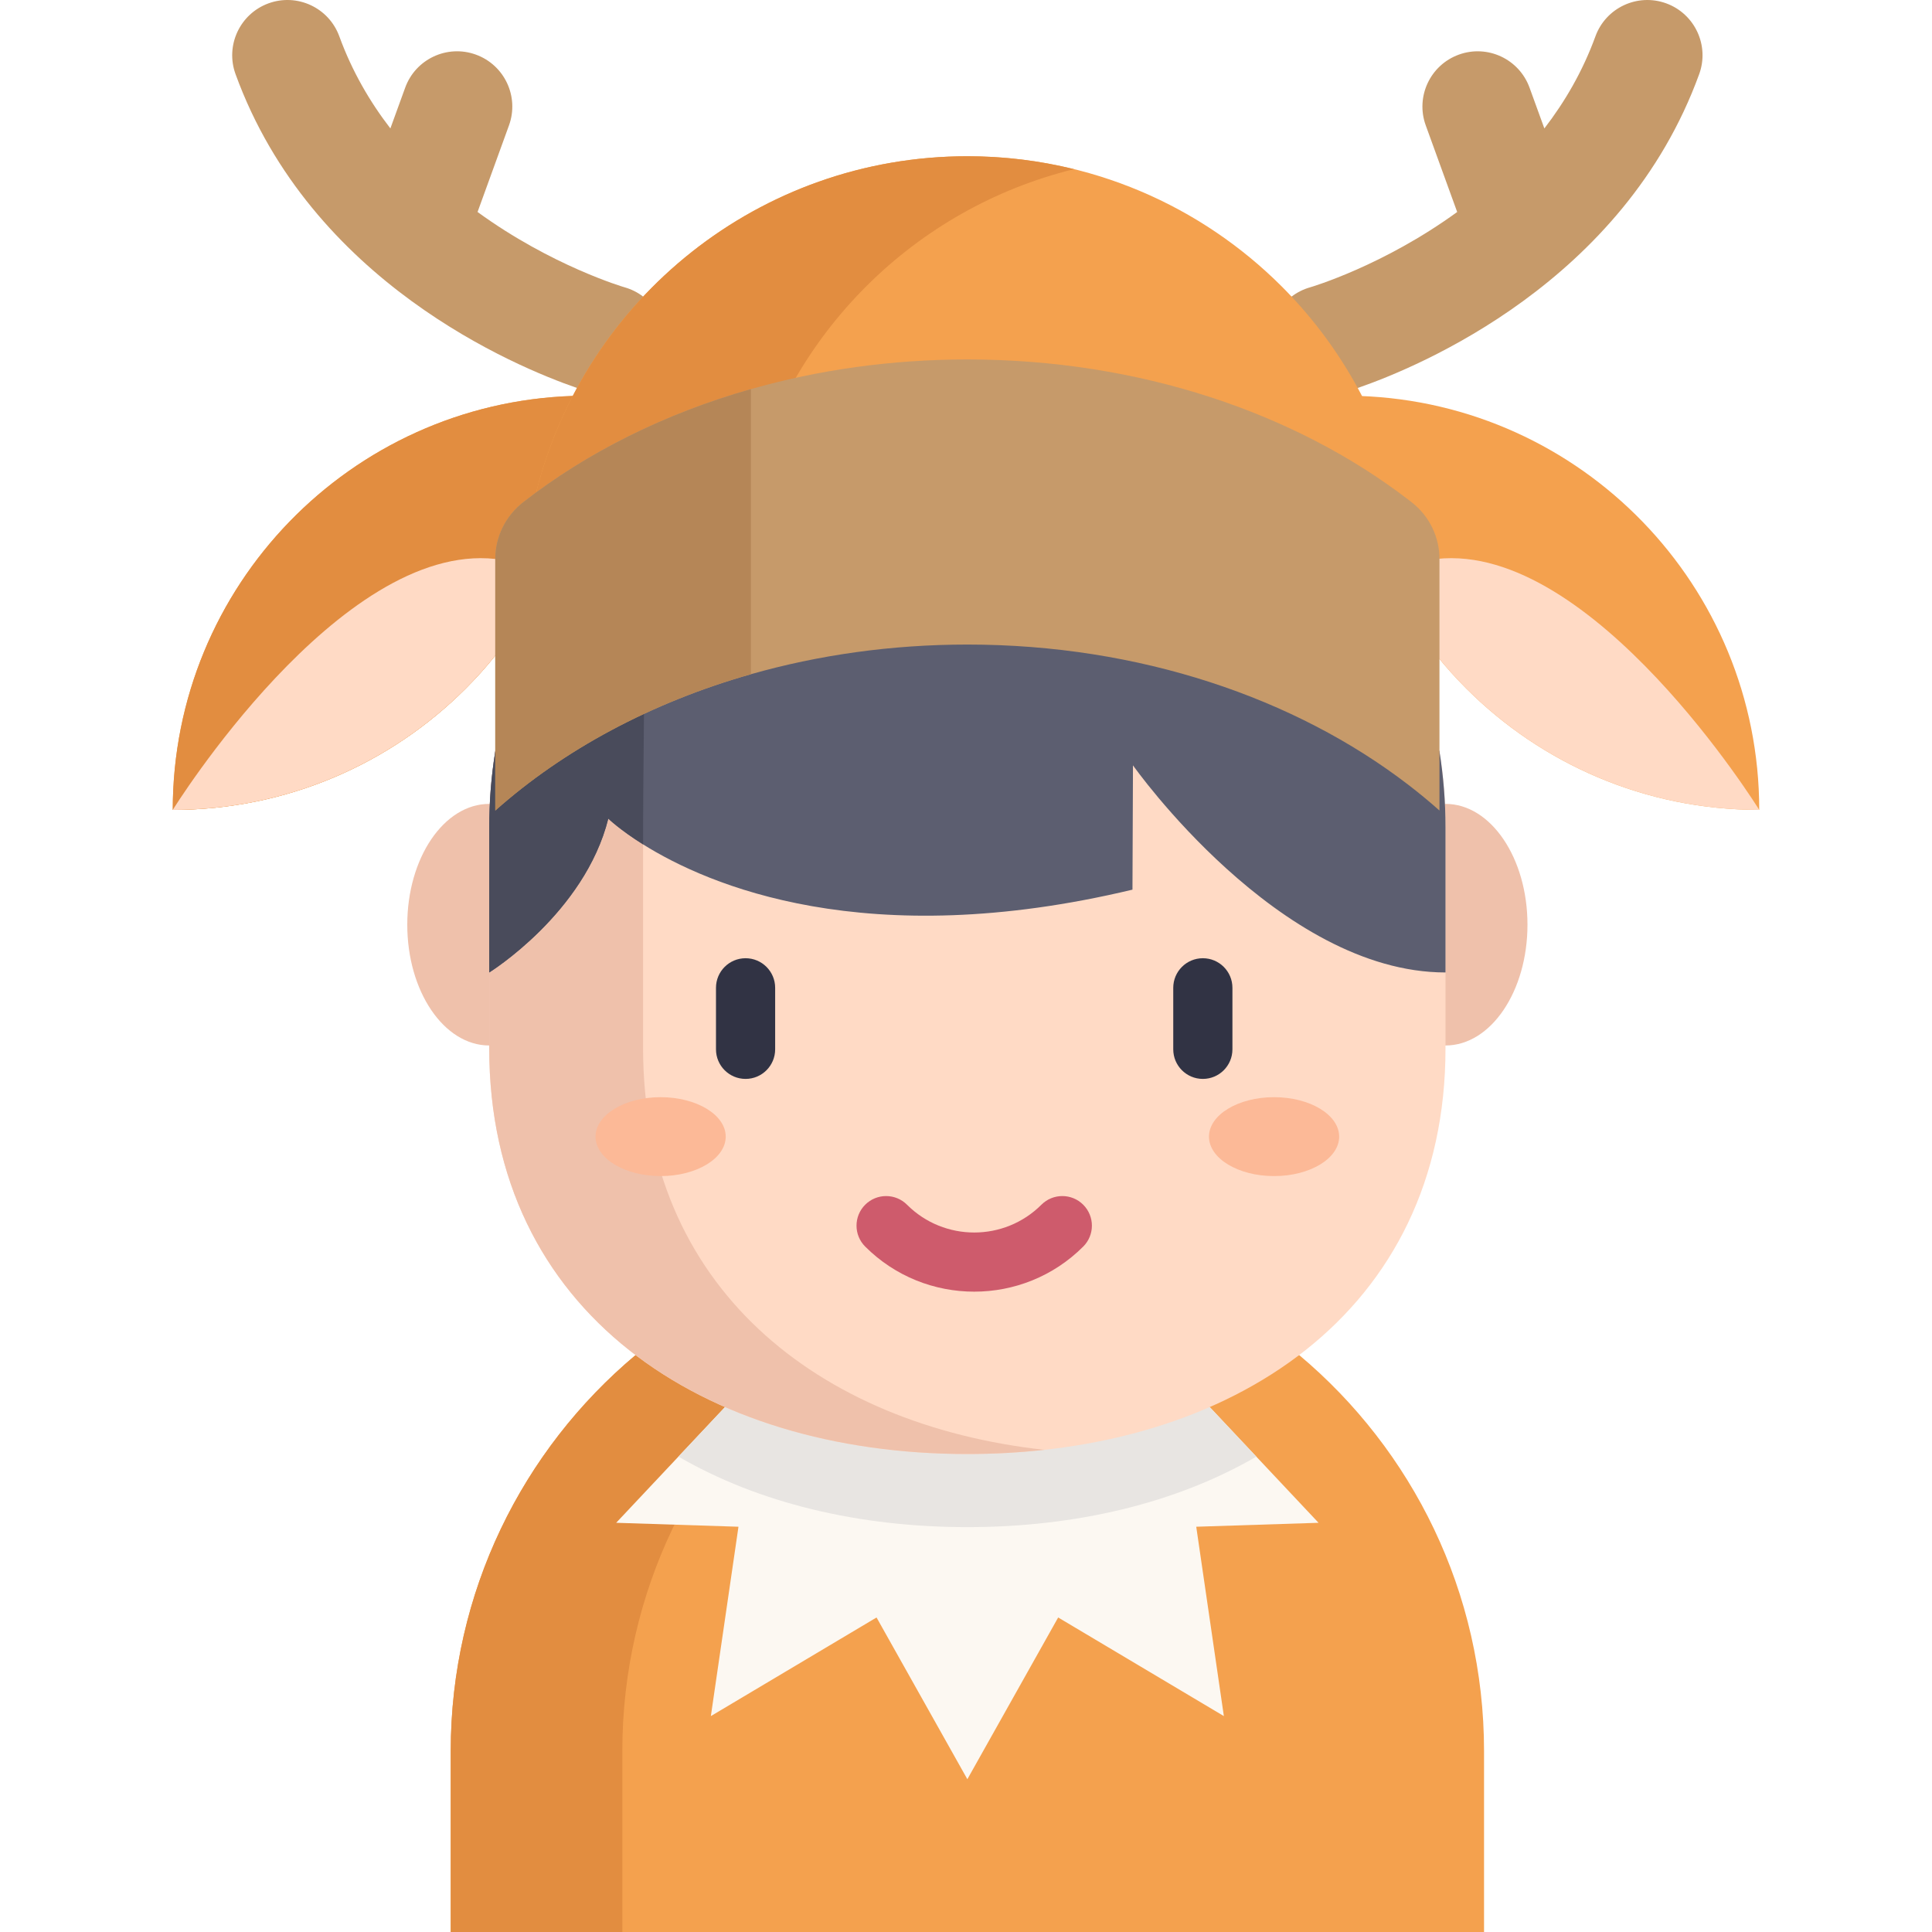
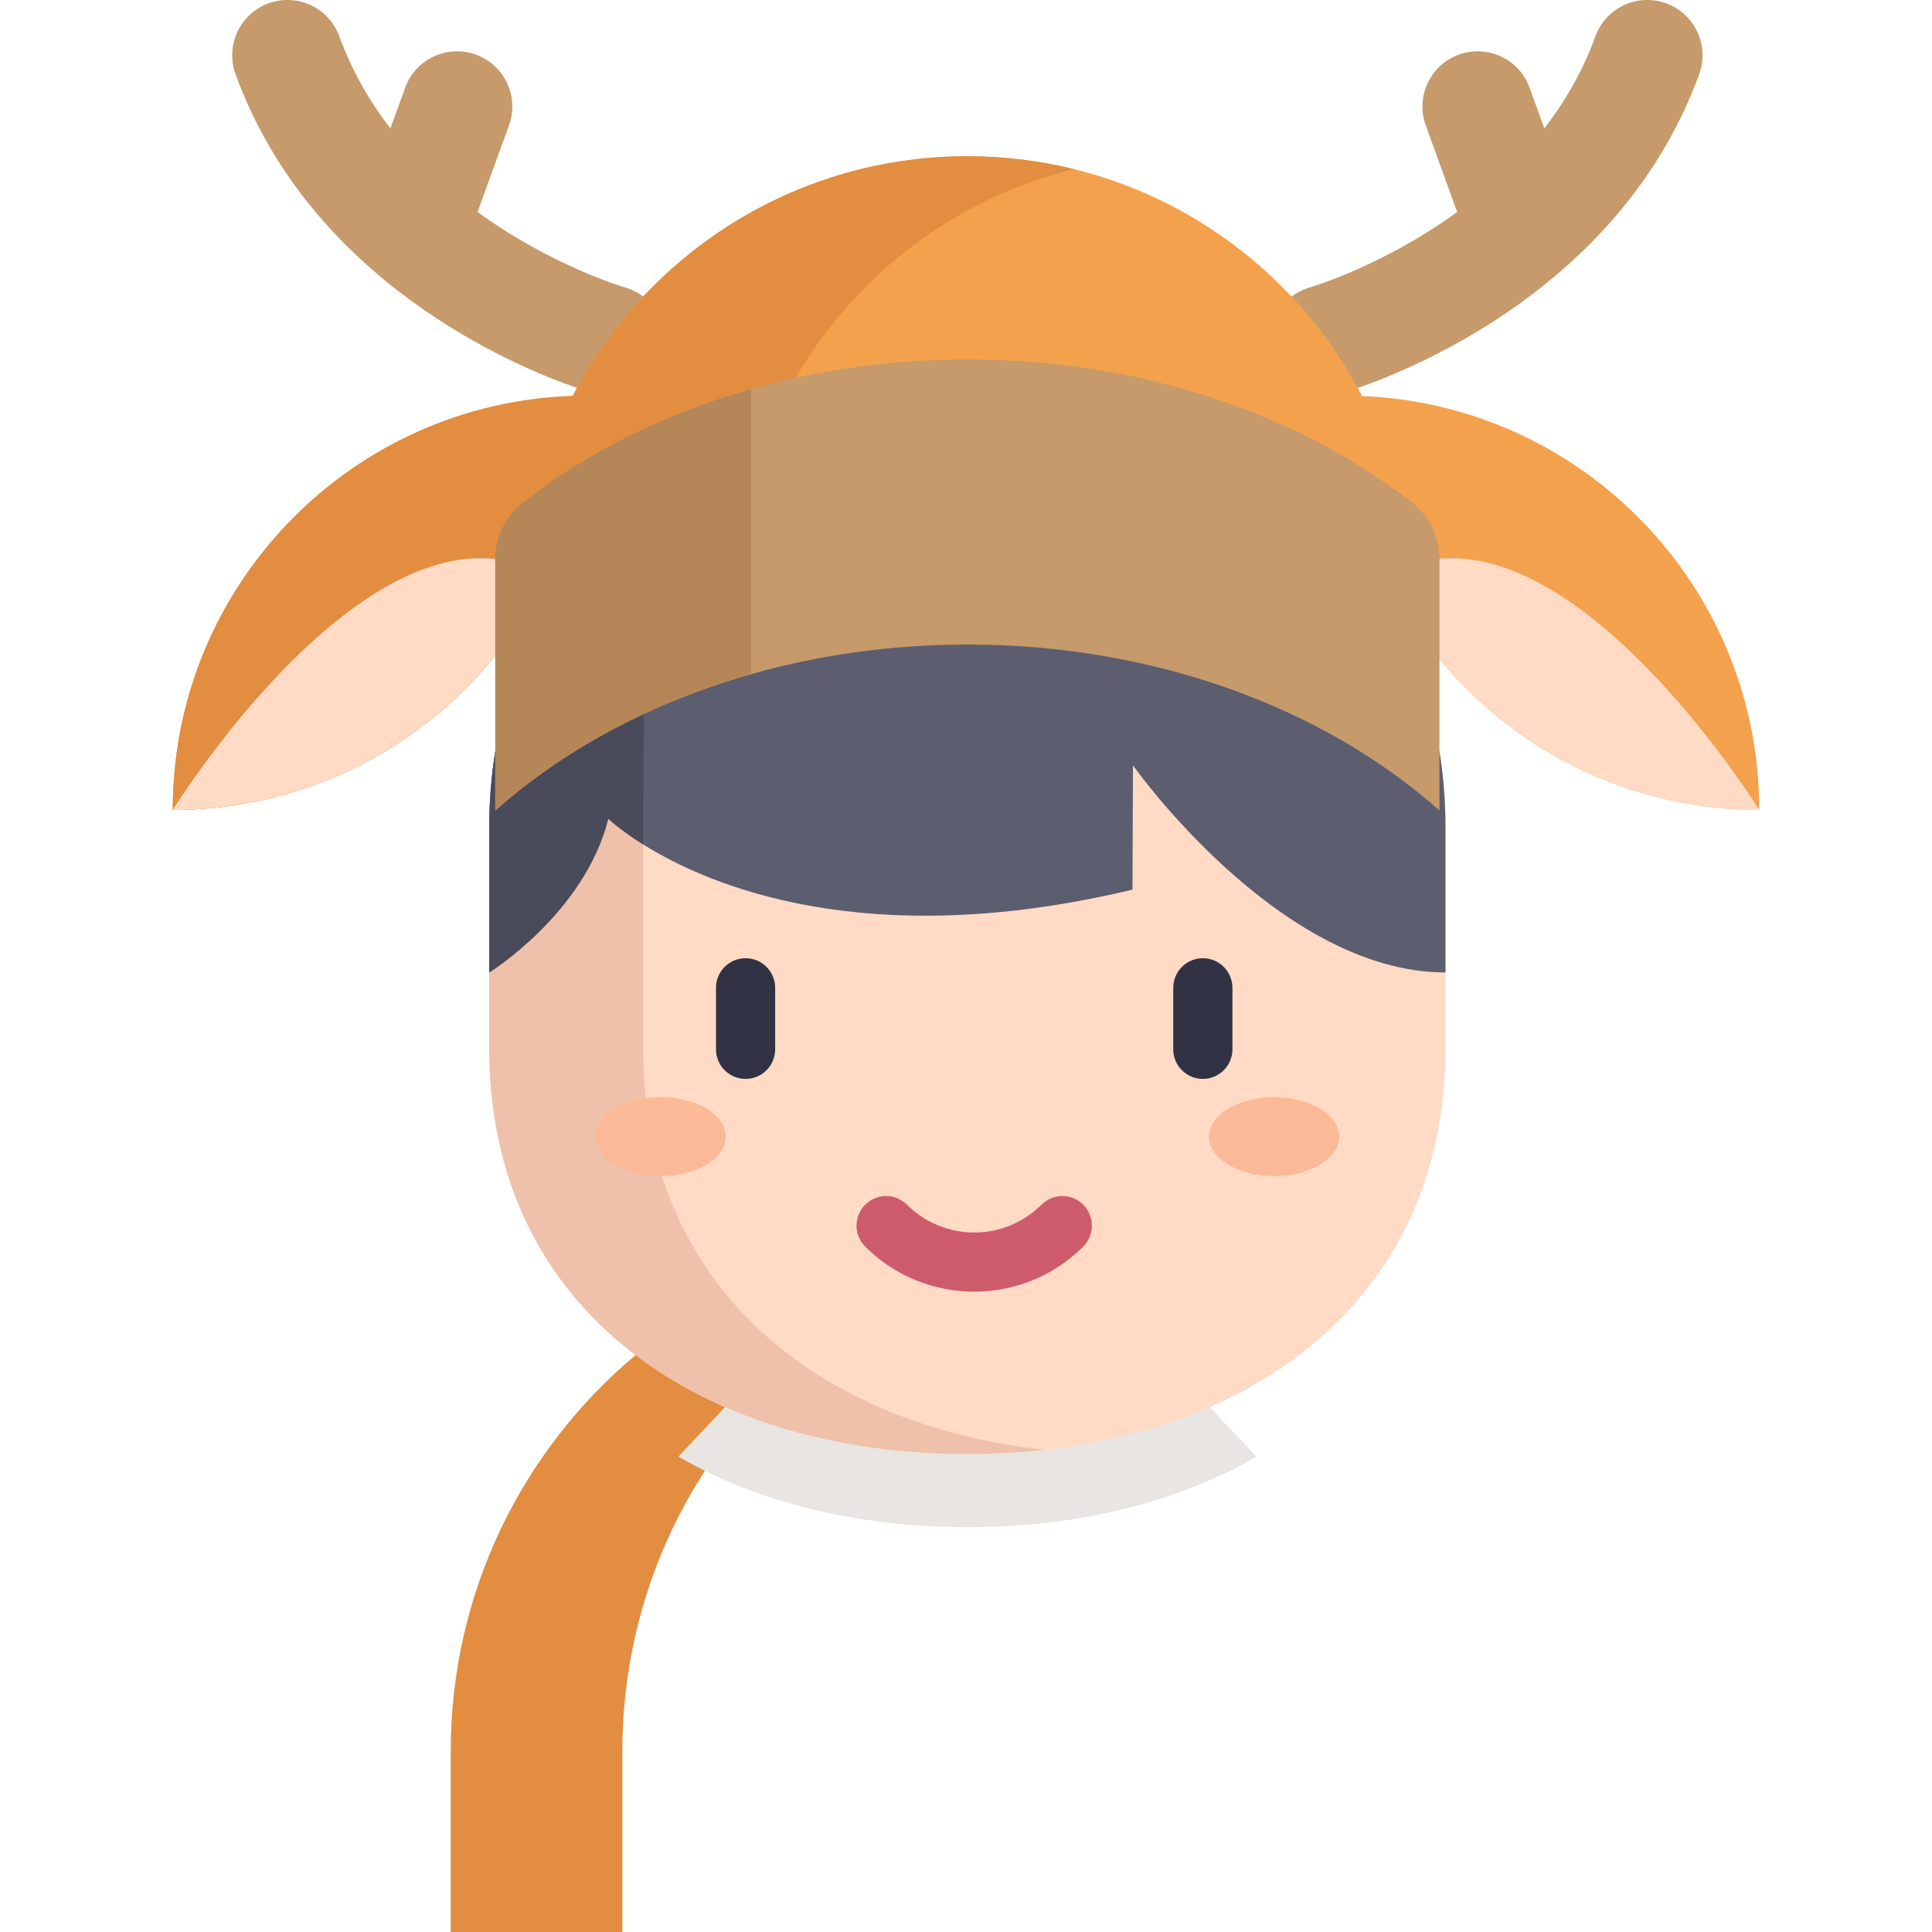
<svg xmlns="http://www.w3.org/2000/svg" version="1.1" id="Capa_1" x="0px" y="0px" viewBox="0 0 512 512" style="enable-background:new 0 0 512 512;" xml:space="preserve">
-   <path style="fill:#F4A14E;" d="M393.286,512v-47.942c0-42.143-19.038-79.842-48.99-104.954H168.439  c-29.952,25.112-48.99,62.811-48.99,104.954V512" />
  <path style="fill:#E28D40;" d="M213.914,359.105h-45.475c-29.952,25.112-48.99,62.811-48.99,104.954V512h45.475v-47.942  C164.924,421.916,183.962,384.217,213.914,359.105z" />
-   <polygon style="fill:#FCF8F2;" points="317.017,404.601 324.336,454.783 280.426,428.647 256.36,471.511 232.293,428.647   188.384,454.783 195.702,404.601 163.293,403.556 179.79,386.013 192.137,372.882 320.582,372.882 332.94,386.023 349.427,403.556   " />
  <path style="fill:#C69A6A;" d="M152.914,102.816c-16.372-5.656-70.475-28.112-90.495-83.177c-2.76-7.59,1.16-15.985,8.751-18.756  c7.601-2.76,15.996,1.16,18.756,8.761c3.366,9.231,8.081,17.323,13.528,24.391l3.92-10.789c2.75-7.601,11.145-11.531,18.745-8.771  c7.601,2.76,11.521,11.155,8.771,18.745l-8.332,22.958c19.55,14.229,38.619,19.864,38.954,19.958c1.85,0.523,3.502,1.37,4.935,2.478  l171.832-0.01c1.432-1.098,3.084-1.945,4.935-2.467c0.335-0.094,19.404-5.729,38.954-19.958l-8.332-22.958  c-2.75-7.59,1.171-15.985,8.771-18.745c7.6-2.76,15.996,1.171,18.745,8.771l3.92,10.789c5.447-7.067,10.162-15.159,13.528-24.391  c2.76-7.601,11.155-11.521,18.756-8.761c7.59,2.77,11.511,11.166,8.75,18.756c-20.021,55.064-74.123,77.521-90.495,83.177" />
  <path style="fill:#F4A14E;" d="M466.215,214.63c-30.318,0-57.762-12.284-77.625-32.148c-2.77-2.77-5.395-5.677-7.841-8.73H131.249  c-2.446,3.053-5.07,5.959-7.841,8.73c-19.864,19.864-47.307,32.148-77.626,32.148c0-59.361,47.108-107.714,105.999-109.7h208.434  C419.107,106.916,466.215,155.269,466.215,214.63z" />
  <path style="fill:#E28D40;" d="M239.089,104.93v68.823H131.249c-2.446,3.053-5.07,5.959-7.841,8.73  c-19.864,19.864-47.307,32.148-77.626,32.148c0-59.361,47.108-107.714,105.999-109.7H239.089z" />
  <path style="fill:#FFDAC5;" d="M466.217,214.628c-30.318,0-57.762-12.284-77.625-32.148c-2.77-2.77-5.395-5.677-7.841-8.73H131.252  c-2.446,3.053-5.07,5.959-7.841,8.73c-19.864,19.864-47.307,32.148-77.626,32.148c0,0,44.014-71.018,85.466-66.502h249.499  C422.203,143.61,466.217,214.628,466.217,214.628z" />
-   <path style="fill:#EFC1AB;" d="M129.652,277.064c-11.996,0-21.719-14.332-21.719-32.012c0-17.68,9.724-32.012,21.719-32.012h253.425  c11.996,0,21.719,14.332,21.719,32.012c0,17.68-9.724,32.012-21.719,32.012" />
  <path style="fill:#E8E5E2;" d="M332.94,386.023c-21.265,12.336-47.809,18.682-76.58,18.682c-28.761,0-55.294-6.346-76.57-18.693  l12.347-13.131h128.445L332.94,386.023z" />
  <path style="fill:#FFDAC5;" d="M381.472,199.114c1.056,6.565,1.6,13.298,1.6,20.156v58.556c0,69.973-56.727,107.505-126.71,107.505  c-69.973,0-126.71-37.532-126.71-107.505V219.27c0-6.858,0.544-13.581,1.6-20.146" />
  <path style="fill:#EFC1AB;" d="M170.423,277.826V219.27c0-6.858,0.544-13.581,1.6-20.146h-40.771  c-1.056,6.565-1.6,13.288-1.6,20.146v58.556c0,69.973,56.737,107.505,126.71,107.505c6.941,0,13.749-0.375,20.387-1.109  C216.466,377.561,170.423,340.859,170.423,277.826z" />
  <path style="fill:#5C5E70;" d="M383.072,219.27v38.442c-44.139,0-82.821-54.887-82.821-54.887l-0.136,32.942  c-70.673,16.895-112.481-1.202-129.689-11.991c-6.22-3.9-9.221-6.837-9.221-6.837c-6.273,25.091-31.552,40.773-31.552,40.773V219.27  c0-6.858,0.544-13.581,1.6-20.146l2.248-25.373c7.987-7.109,16.299-14.166,25.112-20.679c4.13-3.074,8.385-6.022,12.765-8.792  c21.641-13.758,46.513-23.523,77.124-23.523c45.603,0,40.156-2.028,70.046,20.909c2.885,2.206,40.198,13.319,42.864,15.682  l20.062,41.766C382.528,205.679,383.072,212.412,383.072,219.27z" />
-   <path style="fill:#F4A14E;" d="M142.093,130.49c12.807-51.186,59.11-89.084,114.269-89.084c32.524,0,61.975,13.173,83.302,34.5  c14.814,14.825,25.708,33.58,30.967,54.573v0.01" />
+   <path style="fill:#F4A14E;" d="M142.093,130.49c12.807-51.186,59.11-89.084,114.269-89.084c32.524,0,61.975,13.173,83.302,34.5  c14.814,14.825,25.708,33.58,30.967,54.573" />
  <path style="fill:#E28D40;" d="M284.622,44.825c-9.055-2.229-18.517-3.419-28.26-3.419c-55.159,0-101.462,37.898-114.269,89.084  h56.452C209.096,88.324,242.385,55.199,284.622,44.825z" />
  <path style="fill:#494B5B;" d="M172.025,130.49c-0.24,1.516-0.46,6.67-0.648,13.79c-0.627,23.837-0.951,69.711-0.951,74.991v4.506  c-6.22-3.9-9.221-6.837-9.221-6.837c-6.273,25.091-31.552,40.773-31.552,40.773V219.27c0-6.858,0.544-13.581,1.6-20.146  l27.36-46.053L172.025,130.49z" />
  <path style="fill:#C69A6A;" d="M381.472,148.126v66.669c-2.666-2.363-5.436-4.663-8.322-6.869  c-29.89-22.937-71.185-37.114-116.788-37.114c-20.177,0-39.498,2.781-57.364,7.862c-26.429,7.506-49.67,20.052-67.746,36.131v-66.68  c0-5.896,2.76-11.416,7.412-15.044c16.842-13.121,37.386-23.45,60.334-29.963c17.867-5.091,37.187-7.862,57.364-7.862  c45.603,0,86.899,14.176,116.788,37.114c0.345,0.272,0.69,0.533,1.025,0.795C378.785,136.762,381.472,142.282,381.472,148.126z" />
  <path style="fill:#B58657;" d="M198.997,103.119v75.555c-26.429,7.506-49.67,20.052-67.746,36.131v-66.68  c0-5.896,2.76-11.416,7.412-15.044C155.506,119.962,176.05,109.633,198.997,103.119z" />
  <g>
    <path style="fill:#313344;" d="M197.584,285.922c-4.33,0-7.841-3.511-7.841-7.841v-16.301c0-4.33,3.511-7.841,7.841-7.841   c4.33,0,7.841,3.511,7.841,7.841v16.301C205.425,282.412,201.914,285.922,197.584,285.922z" />
    <path style="fill:#313344;" d="M318.765,285.922c-4.33,0-7.841-3.511-7.841-7.841v-16.301c0-4.33,3.511-7.841,7.841-7.841   s7.841,3.511,7.841,7.841v16.301C326.606,282.412,323.097,285.922,318.765,285.922z" />
  </g>
  <path style="fill:#CE5B6C;" d="M258.175,342.302c-10.465,0-20.926-3.982-28.892-11.949c-3.062-3.062-3.062-8.027,0-11.088  c3.062-3.062,8.027-3.062,11.088,0c9.818,9.817,25.792,9.816,35.608,0c3.062-3.062,8.027-3.062,11.088,0  c3.062,3.062,3.062,8.027,0,11.088C279.103,338.318,268.638,342.302,258.175,342.302z" />
  <g>
    <ellipse style="fill:#FCB997;" cx="337.642" cy="301.219" rx="17.25" ry="10.455" />
    <ellipse style="fill:#FCB997;" cx="175.073" cy="301.219" rx="17.25" ry="10.455" />
  </g>
  <g>
</g>
  <g>
</g>
  <g>
</g>
  <g>
</g>
  <g>
</g>
  <g>
</g>
  <g>
</g>
  <g>
</g>
  <g>
</g>
  <g>
</g>
  <g>
</g>
  <g>
</g>
  <g>
</g>
  <g>
</g>
  <g>
</g>
</svg>